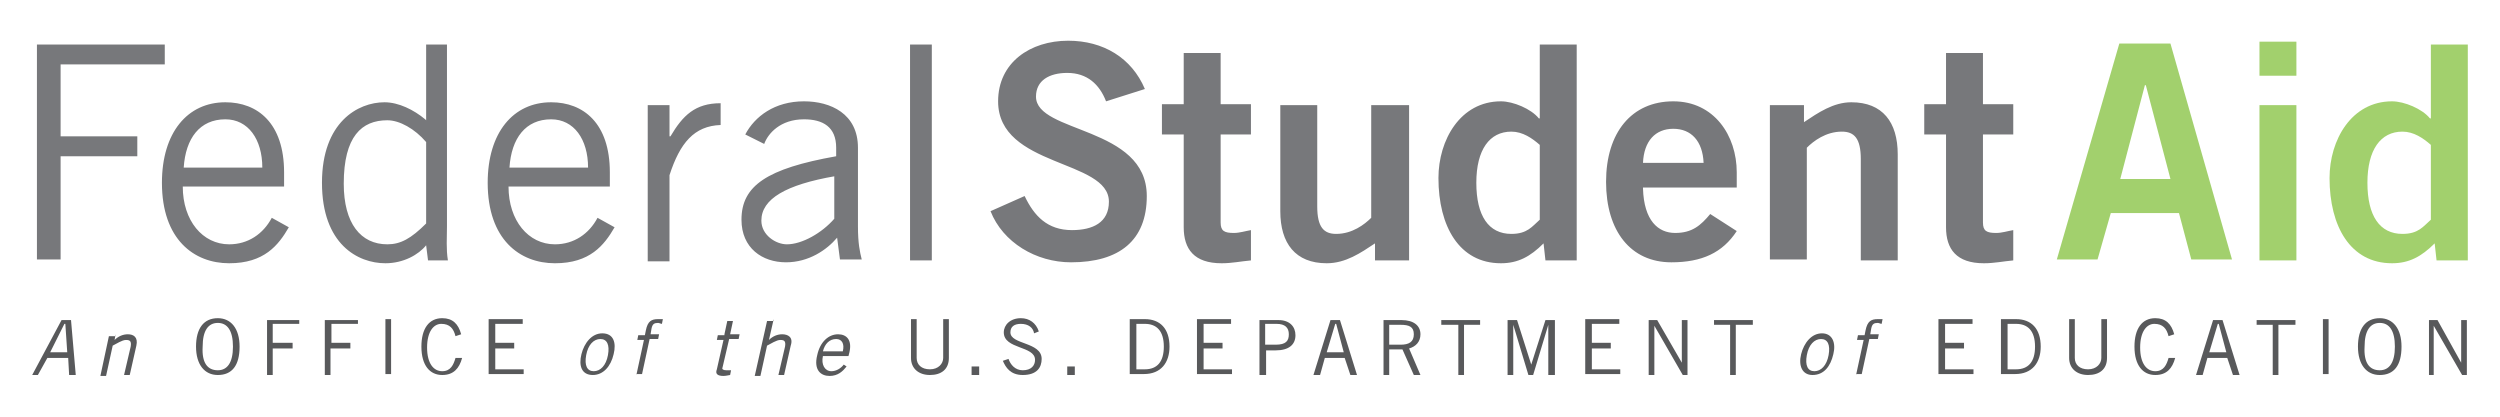
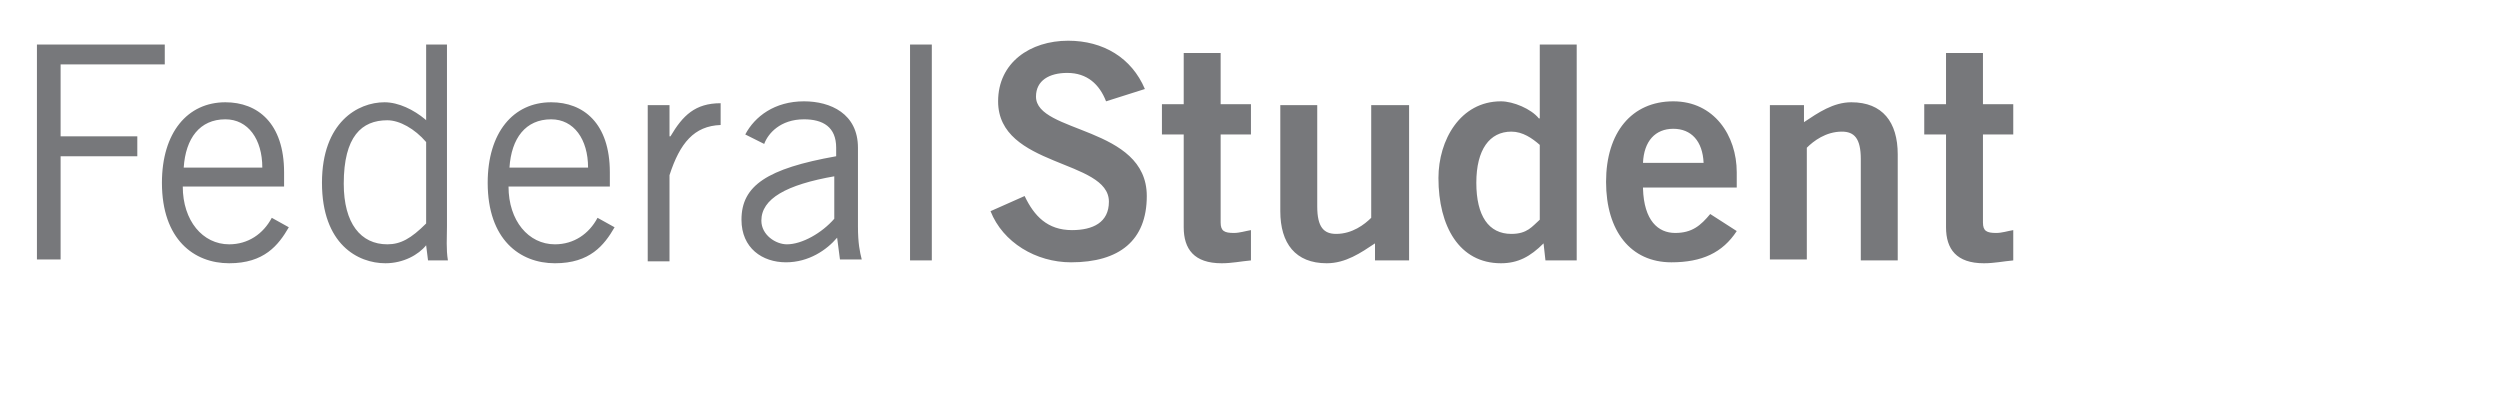
<svg xmlns="http://www.w3.org/2000/svg" version="1.1" id="Layer_1" x="0px" y="0px" viewBox="0 0 264 44" style="enable-background:new 0 0 264 44;" xml:space="preserve">
  <style type="text/css">
	.st0{fill:#77787B;}
	.st1{fill:#A2D06D;}
	.st2{fill:#58595B;}
	.st3{fill:none;stroke:#58595B;stroke-width:0.5;stroke-miterlimit:10;}
	.st4{fill:#A3D463;}
	.st5{fill:#CCCCCC;}
	.st6{fill:#FFFFFF;}
</style>
  <g>
    <path class="st0" d="M17.4,4.7v2.1h-11v7.6h8.1v2.1H6.4v10.9H3.9V4.7H17.4z M30.5,24c-1.1,1.9-2.6,3.8-6.3,3.8   c-3.7,0-7.1-2.5-7.1-8.5c0-5.3,2.7-8.5,6.7-8.5c3.4,0,6.2,2.2,6.2,7.4v1.5H19.3c0,3.6,2.1,6.1,4.9,6.1c2,0,3.6-1.1,4.5-2.8L30.5,24   z M27.7,17.7c0-3-1.5-5.1-3.9-5.1c-2.7,0-4.2,2-4.4,5.1H27.7z M47.2,4.7v19.2c0,1.2-0.1,2.4,0.1,3.6h-2.1L45,25.9   c-0.8,1-2.4,1.9-4.3,1.9c-2.9,0-6.7-2-6.7-8.5c0-6.4,3.8-8.5,6.6-8.5c1.5,0,3.1,0.8,4.3,1.8l0.1,0.1v-8H47.2z M45,15   c-1.2-1.4-2.8-2.3-4.1-2.3c-2.7,0-4.6,1.7-4.6,6.7c0,4.2,1.8,6.4,4.6,6.4c1.4,0,2.5-0.6,4.1-2.2V15z M64.9,24   c-1.1,1.9-2.6,3.8-6.3,3.8c-3.7,0-7.1-2.5-7.1-8.5c0-5.3,2.7-8.5,6.7-8.5c3.4,0,6.2,2.2,6.2,7.4v1.5H53.7c0,3.6,2.1,6.1,4.9,6.1   c2,0,3.6-1.1,4.5-2.8L64.9,24z M62.1,17.7c0-3-1.5-5.1-3.9-5.1c-2.7,0-4.2,2-4.4,5.1H62.1z M68.4,11.1h2.3v3.3h0.1   c1.3-2.2,2.6-3.5,5.3-3.5v2.3c-2.8,0.1-4.3,1.9-5.4,5.3v9.1h-2.3V11.1z M78.7,14.2c1-1.9,3.1-3.5,6.2-3.5c2.8,0,5.7,1.3,5.7,4.9   v8.3c0,1.8,0.2,2.7,0.4,3.5h-2.3l-0.3-2.3c-1.1,1.3-3,2.6-5.4,2.6c-2.5,0-4.7-1.5-4.7-4.5c0-3.6,2.7-5.4,10-6.7v-0.9   c0-2.2-1.4-3-3.4-3c-2.5,0-3.8,1.5-4.2,2.6L78.7,14.2z M88.2,18.6c-5.2,0.9-7.8,2.4-7.8,4.7c0,1.5,1.5,2.5,2.7,2.5   c1.6,0,3.7-1.2,5-2.7V18.6z M98.4,4.7v22.8h-2.3V4.7H98.4z M116.8,10.7c-0.7-1.8-2-3-4.1-3c-1.9,0-3.3,0.8-3.3,2.5   c0,3.9,11.7,3.1,11.7,10.5c0,4.7-2.9,7-8,7c-3.7,0-7.2-2.1-8.5-5.4l3.6-1.6c1,2.1,2.4,3.6,5,3.6c2.2,0,3.9-0.8,3.9-3   c0-4.5-11.7-3.6-11.7-10.6c0-4.1,3.4-6.4,7.4-6.4c3.7,0,6.7,1.8,8.1,5.1L116.8,10.7z M125,11.1V5.6h3.9v5.4h3.2v3.2h-3.2v9.3   c0,0.9,0.4,1.1,1.4,1.1c0.6,0,1.2-0.2,1.8-0.3v3.2c-1.1,0.1-2,0.3-3.1,0.3c-2.9,0-4-1.5-4-3.8v-9.8h-2.3v-3.2H125z M148.8,11.1   v16.4h-3.6v-1.8c-1.5,1-3.1,2.1-5.1,2.1c-3.3,0-4.9-2.1-4.9-5.5V11.1h3.9v10.7c0,2.2,0.7,2.9,2,2.9c1.7,0,3-1,3.7-1.7V11.1H148.8z    M166.5,27.5h-3.3l-0.2-1.8c-1.4,1.4-2.7,2.1-4.5,2.1c-4.4,0-6.6-3.9-6.6-9c0-4,2.3-8.1,6.6-8.1c1.3,0,3.2,0.8,4,1.8h0.1V4.7h3.9   V27.5z M162.6,15.3c-0.8-0.7-1.8-1.4-3-1.4c-2.3,0-3.7,1.9-3.7,5.4c0,3.5,1.3,5.4,3.7,5.4c1.7,0,2.2-0.8,3-1.5V15.3z M173.5,19.9   c0.1,3.4,1.6,4.7,3.4,4.7c1.8,0,2.7-0.8,3.7-2l2.8,1.8c-1.5,2.3-3.7,3.3-6.9,3.3c-4.3,0-6.9-3.3-6.9-8.5c0-5.2,2.7-8.5,7.1-8.5   c4.3,0,6.7,3.6,6.7,7.5v1.6H173.5z M179.9,17.2c-0.1-2.3-1.3-3.6-3.2-3.6c-1.9,0-3.1,1.3-3.2,3.6H179.9z M186.9,27.5V11.1h3.6v1.8   c1.5-1,3.1-2.1,5-2.1c3.3,0,4.9,2.1,4.9,5.5v11.2h-3.9V16.8c0-2.2-0.7-2.9-2-2.9c-1.7,0-3,1-3.7,1.7v11.8H186.9z M205.5,11.1V5.6   h3.9v5.4h3.2v3.2h-3.2v9.3c0,0.9,0.4,1.1,1.4,1.1c0.6,0,1.2-0.2,1.8-0.3v3.2c-1.1,0.1-2,0.3-3.1,0.3c-2.9,0-4-1.5-4-3.8v-9.8h-2.3   v-3.2H205.5z" />
-     <path class="st1" d="M223.8,4.6h5.4l6.5,22.8h-4.3l-1.3-4.9h-7.2l-1.4,4.9h-4.3L223.8,4.6z M223.9,18.9h5.3L226.6,9h-0.1   L223.9,18.9z M238.6,8V4.4h3.9V8H238.6z M242.5,27.5h-3.9V11.1h3.9V27.5z M260.6,27.5h-3.3l-0.2-1.8c-1.4,1.4-2.7,2.1-4.5,2.1   c-4.4,0-6.6-3.9-6.6-9c0-4,2.3-8.1,6.6-8.1c1.3,0,3.2,0.8,4,1.8h0.1V4.7h3.9V27.5z M256.7,15.3c-0.8-0.7-1.8-1.4-3-1.4   c-2.3,0-3.7,1.9-3.7,5.4c0,3.5,1.3,5.4,3.7,5.4c1.7,0,2.2-0.8,3-1.5V15.3z" />
-     <path class="st2" d="M3.4,39.6l3.1-5.8h1L8,39.6H7.3l-0.1-1.8H5l-1,1.8H3.4z M5.3,37.2h1.8l-0.2-3H6.8L5.3,37.2z M12.2,35.3   l-0.1,0.6h0c0.4-0.4,0.9-0.6,1.4-0.6c0.6,0,1.1,0.3,0.9,1.2l-0.7,3.1h-0.6l0.7-3c0.1-0.6-0.1-0.7-0.5-0.7c-0.4,0-1,0.4-1.4,0.6   l-0.7,3.2h-0.6l0.9-4.2H12.2z M23,33.6c1.4,0,2.3,1.1,2.3,3c0,2-0.8,3-2.3,3c-1.4,0-2.3-1.1-2.3-3C20.7,34.7,21.5,33.6,23,33.6z    M23,39.1c1,0,1.6-0.8,1.6-2.5c0-1.7-0.6-2.5-1.6-2.5c-1,0-1.6,0.8-1.6,2.5C21.3,38.3,21.9,39.1,23,39.1z M31.6,33.7v0.5h-2.8v2   h2.1v0.6h-2.1v2.8h-0.6v-5.8H31.6z M37.8,33.7v0.5h-2.8v2H37v0.6h-2.1v2.8h-0.6v-5.8H37.8z M41.3,33.7v5.8h-0.6v-5.8H41.3z    M48.8,37.8c-0.3,1.1-0.9,1.8-2.1,1.8c-1.3,0-2.2-1-2.2-3c0-1.9,0.8-3,2.2-3c1.1,0,1.7,0.6,2,1.7l-0.6,0.2   c-0.2-0.8-0.6-1.3-1.5-1.3c-0.8,0-1.5,0.8-1.5,2.5c0,1.7,0.7,2.5,1.6,2.5c0.9,0,1.2-0.7,1.4-1.4L48.8,37.8z M55.2,33.7v0.5h-2.9v2   h2v0.6h-2V39h3v0.5h-3.7v-5.8H55.2z M62.6,39.6c-1.2,0-1.5-1-1.2-2.2c0.3-1.2,1.1-2.2,2.2-2.2c1.2,0,1.5,1,1.2,2.2   C64.5,38.7,63.7,39.6,62.6,39.6z M63.4,35.8c-0.7,0-1.3,0.6-1.5,1.7c-0.2,1.1,0.1,1.7,0.8,1.7c0.7,0,1.3-0.6,1.5-1.7   C64.4,36.4,64.1,35.8,63.4,35.8z M67.2,39.6l0.8-3.7h-0.7l0.1-0.5h0.7l0.1-0.5c0.2-1,0.6-1.2,1.3-1.2c0.2,0,0.3,0,0.5,0l-0.1,0.5   c-0.1,0-0.3-0.1-0.4-0.1c-0.4,0-0.6,0.1-0.7,0.6l-0.1,0.6h0.9l-0.1,0.5h-0.9l-0.8,3.7H67.2z M76.5,35.3l0.3-1.4h0.6l-0.3,1.4h1   L78,35.8h-1l-0.7,3c-0.1,0.2,0.1,0.3,0.4,0.3c0.2,0,0.4,0,0.5,0l-0.1,0.5c-0.1,0-0.4,0.1-0.7,0.1c-0.6,0-0.9-0.2-0.7-0.7l0.7-3.1   h-0.7l0.1-0.5H76.5z M81.7,33.7l-0.5,2.2h0c0.4-0.4,0.9-0.6,1.4-0.6c0.6,0,1.2,0.3,0.9,1.2l-0.7,3.1h-0.6l0.7-3   c0.1-0.6-0.1-0.7-0.5-0.7c-0.4,0-1,0.4-1.4,0.6l-0.7,3.2h-0.6l1.3-5.8H81.7z M89.4,38.7c-0.4,0.5-0.9,1-1.8,1   c-0.9,0-1.7-0.6-1.3-2.2c0.3-1.4,1.2-2.2,2.2-2.2c0.9,0,1.5,0.6,1.2,1.9l-0.1,0.4h-2.7c-0.2,0.9,0.2,1.6,0.9,1.6   c0.5,0,1-0.3,1.3-0.7L89.4,38.7z M89,37.1c0.2-0.8-0.1-1.3-0.7-1.3c-0.7,0-1.2,0.5-1.4,1.3H89z M96.8,33.7v4.1   c0,0.7,0.5,1.2,1.4,1.2c0.9,0,1.4-0.6,1.4-1.2v-4.1h0.6v4.1c0,1.2-0.8,1.8-2,1.8c-1.2,0-2-0.7-2-1.8v-4.1H96.8z M103.4,38.7v0.9   h-0.8v-0.9H103.4z M109.2,35.2c-0.1-0.6-0.6-1-1.4-1c-0.7,0-1.1,0.3-1.1,0.9c0,1.3,3.3,1,3.3,2.8c0,0.9-0.5,1.7-2,1.7   c-1.3,0-1.8-0.8-2.1-1.5l0.6-0.2c0.2,0.6,0.7,1.2,1.5,1.2c0.9,0,1.3-0.5,1.3-1.1c0-1.5-3.3-1.1-3.3-2.9c0-0.8,0.7-1.5,1.8-1.5   c0.9,0,1.6,0.5,1.9,1.4L109.2,35.2z M113.5,38.7v0.9h-0.8v-0.9H113.5z M119.3,33.7h1.6c1.6,0,2.6,1,2.6,2.9c0,1.7-0.9,2.9-2.7,2.9   h-1.5V33.7z M120,39h0.9c1.3,0,2-0.8,2-2.4c0-1.7-0.8-2.4-2-2.4H120V39z M130,33.7v0.5h-2.9v2h2v0.6h-2V39h3v0.5h-3.7v-5.8H130z    M133,39.6v-5.8h2c1.2,0,1.8,0.7,1.8,1.6c0,1-0.7,1.6-2.1,1.6h-1v2.6H133z M133.6,36.4h1.1c1.1,0,1.4-0.4,1.4-1.1   c0-0.7-0.4-1.1-1.3-1.1h-1.2V36.4z M138.7,39.6l1.8-5.8h1l1.8,5.8h-0.7l-0.6-1.8h-2.1l-0.5,1.8H138.7z M140.1,37.2h1.8l-0.8-3h-0.1   L140.1,37.2z M146.1,39.6v-5.8h1.9c1.3,0,2,0.6,2,1.5c0,0.8-0.5,1.3-1.2,1.5l1.2,2.8h-0.7l-1.2-2.7h-1.4v2.7H146.1z M146.7,36.4   h1.2c0.9,0,1.4-0.3,1.4-1.1c0-0.8-0.5-1-1.4-1h-1.2V36.4z M154.6,34.3v5.3H154v-5.3h-1.8v-0.5h4.1v0.5H154.6z M163.5,39.6v-5.3h0   l-1.6,5.3h-0.5l-1.6-5.3h0v5.3h-0.6v-5.8h1l1.5,4.7h0l1.5-4.7h1v5.8H163.5z M171,33.7v0.5h-2.9v2h2v0.6h-2V39h3v0.5h-3.7v-5.8H171z    M174.1,39.6v-5.8h0.9l2.6,4.5h0v-4.5h0.6v5.8h-0.5l-3-5.2h0v5.2H174.1z M183.3,34.3v5.3h-0.6v-5.3h-1.7v-0.5h4.1v0.5H183.3z    M191.4,39.6c-1.1,0-1.5-1-1.2-2.2c0.3-1.2,1.1-2.2,2.2-2.2c1.1,0,1.5,1,1.2,2.2C193.3,38.7,192.6,39.6,191.4,39.6z M192.3,35.8   c-0.7,0-1.3,0.6-1.5,1.7c-0.2,1.1,0.1,1.7,0.8,1.7c0.7,0,1.3-0.6,1.5-1.7C193.3,36.4,193,35.8,192.3,35.8z M196,39.6l0.8-3.7h-0.7   l0.1-0.5h0.7l0.1-0.5c0.2-1,0.6-1.2,1.3-1.2c0.2,0,0.3,0,0.5,0l-0.1,0.5c-0.1,0-0.3-0.1-0.4-0.1c-0.4,0-0.6,0.1-0.7,0.6l-0.1,0.6   h0.9l-0.1,0.5h-0.9l-0.8,3.7H196z M208.3,33.7v0.5h-2.9v2h2v0.6h-2V39h3v0.5h-3.7v-5.8H208.3z M211.3,33.7h1.6c1.6,0,2.6,1,2.6,2.9   c0,1.7-0.9,2.9-2.7,2.9h-1.5V33.7z M212,39h0.9c1.3,0,2-0.8,2-2.4c0-1.7-0.8-2.4-2-2.4H212V39z M219.1,33.7v4.1   c0,0.7,0.5,1.2,1.4,1.2c0.9,0,1.4-0.6,1.4-1.2v-4.1h0.6v4.1c0,1.2-0.8,1.8-2,1.8c-1.2,0-2-0.7-2-1.8v-4.1H219.1z M229.7,37.8   c-0.3,1.1-0.9,1.8-2.1,1.8c-1.3,0-2.2-1-2.2-3c0-1.9,0.8-3,2.2-3c1.1,0,1.7,0.6,2,1.7l-0.6,0.2c-0.2-0.8-0.6-1.3-1.5-1.3   c-0.8,0-1.5,0.8-1.5,2.5c0,1.7,0.7,2.5,1.6,2.5c0.9,0,1.2-0.7,1.4-1.4L229.7,37.8z M231.9,39.6l1.8-5.8h1l1.8,5.8h-0.7l-0.6-1.8   h-2.1l-0.5,1.8H231.9z M233.3,37.2h1.8l-0.8-3h-0.1L233.3,37.2z M240.6,34.3v5.3H240v-5.3h-1.7v-0.5h4.1v0.5H240.6z M245.9,33.7   v5.8h-0.6v-5.8H245.9z M251.3,33.6c1.4,0,2.3,1.1,2.3,3c0,2-0.8,3-2.3,3c-1.4,0-2.3-1.1-2.3-3C249,34.7,249.8,33.6,251.3,33.6z    M251.3,39.1c1,0,1.6-0.8,1.6-2.5c0-1.7-0.6-2.5-1.6-2.5c-1,0-1.6,0.8-1.6,2.5C249.6,38.3,250.2,39.1,251.3,39.1z M256.5,39.6v-5.8   h0.9l2.5,4.5h0v-4.5h0.6v5.8h-0.5l-3-5.2h0v5.2H256.5z" />
  </g>
</svg>